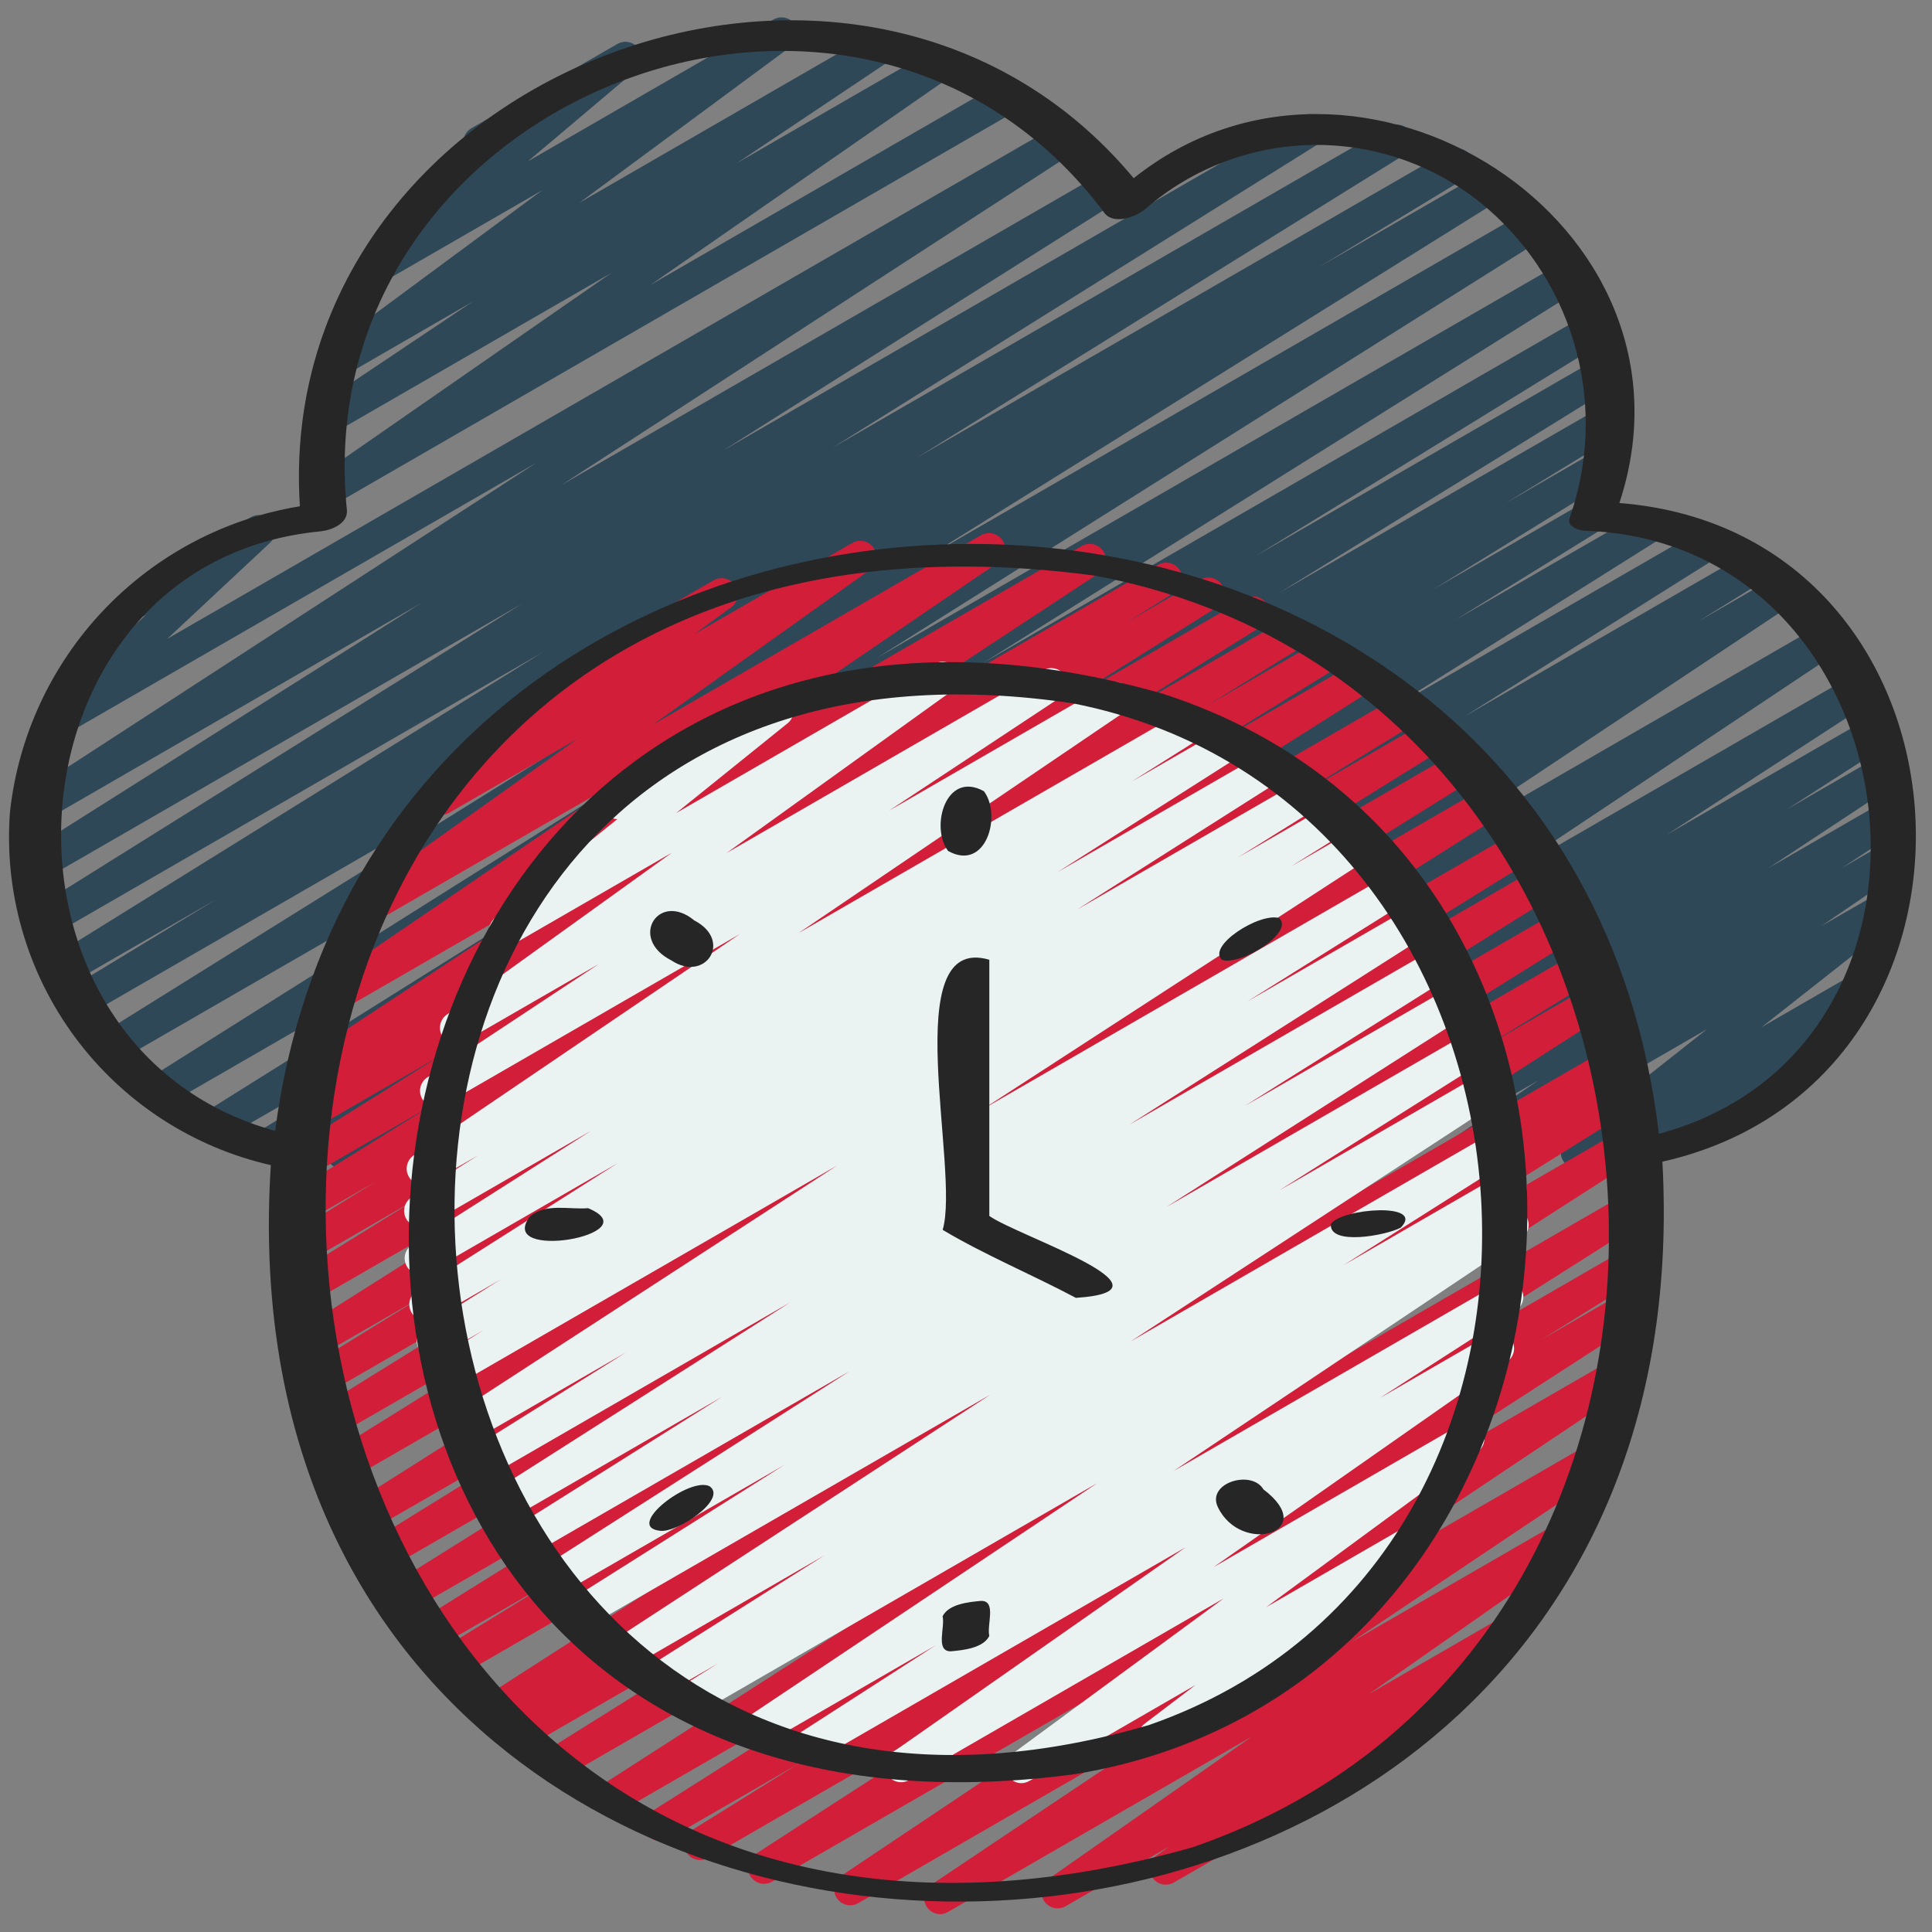
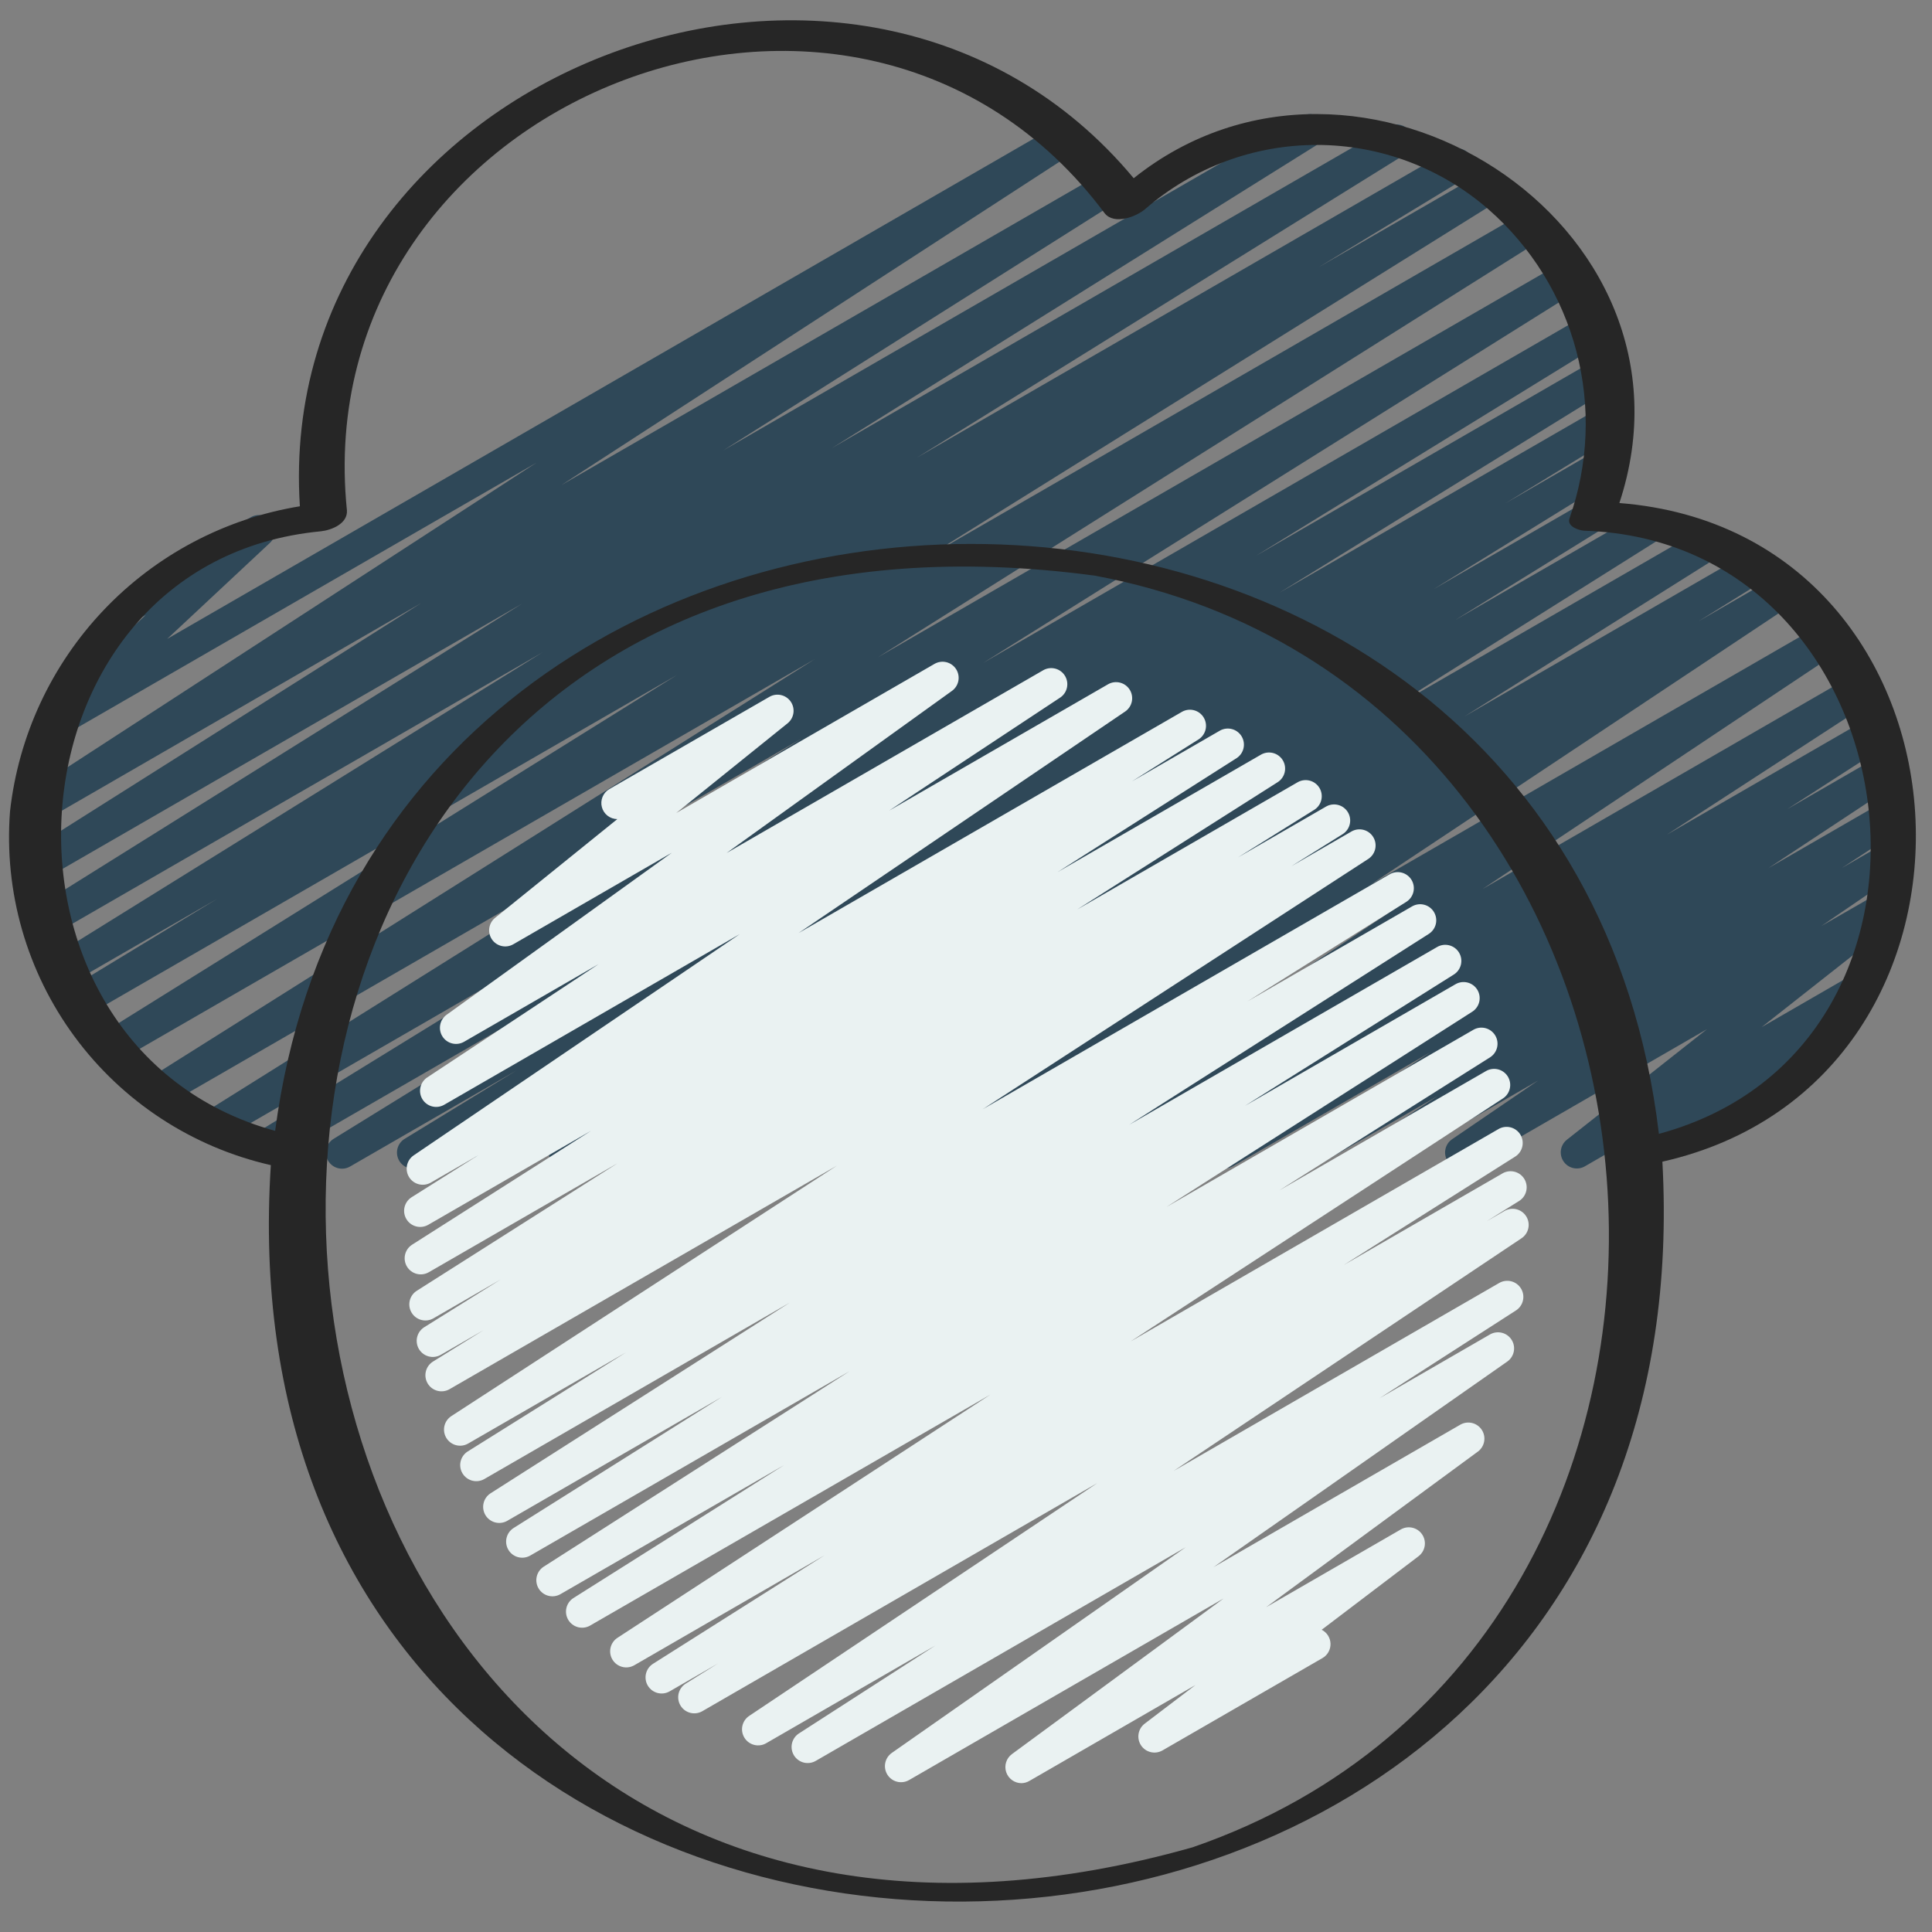
<svg xmlns="http://www.w3.org/2000/svg" width="300" height="300" viewBox="0 0 300 300" fill="none">
  <rect x="0" y="0" width="300" height="300" fill="#808080" stroke="none" />
-   <path d="M76.095 181.455C75.55 181.456 75.02 181.28 74.585 180.952C74.149 180.624 73.833 180.162 73.684 179.638C73.535 179.114 73.562 178.555 73.76 178.047C73.958 177.54 74.316 177.11 74.78 176.825L102.755 159.565L65.42 181.12C64.85 181.459 64.169 181.557 63.526 181.394C62.883 181.23 62.332 180.818 61.993 180.247C61.654 179.677 61.556 178.996 61.719 178.353C61.883 177.71 62.295 177.159 62.865 176.82L80.24 166.195L54.39 181.12C53.821 181.46 53.139 181.56 52.496 181.398C51.853 181.236 51.3 180.825 50.96 180.255C50.62 179.685 50.52 179.004 50.682 178.361C50.845 177.718 51.256 177.165 51.825 176.825L103.825 144.73L42.58 180.085C42.298 180.254 41.986 180.367 41.66 180.415C41.335 180.464 41.003 180.448 40.684 180.368C40.365 180.289 40.065 180.147 39.8 179.951C39.536 179.755 39.312 179.509 39.143 179.227C38.974 178.945 38.861 178.633 38.813 178.307C38.764 177.982 38.78 177.65 38.86 177.331C38.939 177.012 39.081 176.712 39.277 176.447C39.472 176.183 39.718 175.959 40 175.79L93.91 142.62L34.465 176.955C33.897 177.297 33.216 177.399 32.573 177.24C31.929 177.08 31.375 176.671 31.033 176.102C30.691 175.534 30.588 174.853 30.748 174.21C30.908 173.566 31.317 173.012 31.885 172.67L124.5 114.665L25.845 171.63C25.28 171.941 24.616 172.021 23.993 171.854C23.37 171.687 22.835 171.285 22.501 170.733C22.168 170.181 22.06 169.521 22.201 168.891C22.343 168.262 22.722 167.711 23.26 167.355L126.515 102.355L18.525 164.69C17.958 165.017 17.284 165.109 16.65 164.944C16.016 164.78 15.471 164.374 15.134 163.812C14.796 163.25 14.693 162.579 14.845 161.941C14.998 161.304 15.395 160.753 15.95 160.405L105.115 104.815L13.465 157.725C12.897 158.034 12.23 158.111 11.606 157.939C10.982 157.767 10.449 157.359 10.12 156.802C9.79 156.245 9.689 155.582 9.838 154.952C9.988 154.322 10.376 153.775 10.92 153.425L33.75 139.555L10.885 152.755C10.604 152.924 10.291 153.035 9.967 153.083C9.642 153.132 9.311 153.115 8.992 153.035C8.674 152.955 8.374 152.814 8.11 152.618C7.847 152.422 7.624 152.177 7.455 151.895C7.287 151.613 7.175 151.301 7.127 150.976C7.079 150.651 7.095 150.32 7.175 150.002C7.255 149.683 7.397 149.384 7.592 149.12C7.788 148.856 8.034 148.634 8.315 148.465L84.27 101.28L8.165 145.215C7.6 145.521 6.937 145.598 6.317 145.429C5.696 145.259 5.164 144.857 4.832 144.306C4.501 143.754 4.394 143.096 4.536 142.468C4.677 141.84 5.055 141.291 5.59 140.935L81.09 93.725L6.59 136.725C6.309 136.895 5.998 137.007 5.673 137.057C5.348 137.106 5.017 137.091 4.699 137.012C4.38 136.933 4.08 136.793 3.815 136.598C3.551 136.403 3.328 136.159 3.158 135.877C2.988 135.596 2.875 135.285 2.826 134.96C2.777 134.636 2.792 134.304 2.871 133.986C2.949 133.667 3.09 133.367 3.285 133.102C3.48 132.838 3.724 132.615 4.005 132.445L65.43 93.63L6.625 127.605C6.06 127.953 5.38 128.062 4.735 127.909C4.089 127.756 3.531 127.352 3.183 126.787C2.835 126.223 2.725 125.542 2.879 124.897C3.032 124.251 3.435 123.693 4 123.345L83.31 71.845L9.67 114.345C9.138 114.659 8.508 114.764 7.902 114.641C7.296 114.517 6.758 114.174 6.39 113.677C6.023 113.179 5.853 112.564 5.913 111.948C5.973 111.333 6.259 110.762 6.715 110.345L22.63 95.5L22.35 95.66C22.066 95.841 21.748 95.962 21.415 96.017C21.082 96.072 20.742 96.059 20.414 95.978C20.087 95.898 19.779 95.752 19.509 95.55C19.24 95.348 19.014 95.093 18.845 94.801C18.676 94.509 18.568 94.186 18.527 93.852C18.487 93.517 18.514 93.177 18.608 92.854C18.702 92.53 18.861 92.228 19.074 91.967C19.288 91.706 19.552 91.491 19.85 91.335L38.915 80.335C39.448 80.016 40.08 79.907 40.689 80.029C41.298 80.15 41.84 80.494 42.209 80.993C42.578 81.492 42.748 82.111 42.687 82.728C42.625 83.346 42.336 83.919 41.875 84.335L25.965 99.205L163.855 19.6C164.418 19.298 165.074 19.223 165.69 19.389C166.306 19.556 166.835 19.952 167.169 20.495C167.502 21.04 167.615 21.69 167.485 22.315C167.354 22.94 166.989 23.491 166.465 23.855L87.18 75.32L171.22 26.82C171.788 26.477 172.469 26.373 173.113 26.531C173.757 26.689 174.312 27.097 174.655 27.665C174.999 28.233 175.103 28.913 174.944 29.558C174.786 30.202 174.378 30.756 173.81 31.1L112.35 69.915L202.185 18.05C202.753 17.723 203.426 17.631 204.061 17.796C204.695 17.96 205.24 18.366 205.577 18.928C205.915 19.49 206.018 20.161 205.865 20.799C205.713 21.436 205.316 21.987 204.76 22.335L129.2 69.565L215.7 19.63C216.267 19.328 216.927 19.255 217.546 19.426C218.165 19.598 218.694 20 219.023 20.551C219.353 21.102 219.458 21.758 219.317 22.385C219.176 23.011 218.799 23.559 218.265 23.915L142.395 71.055L225 23.36C225.57 23.035 226.244 22.948 226.878 23.115C227.512 23.283 228.054 23.693 228.388 24.257C228.723 24.821 228.822 25.493 228.666 26.13C228.509 26.766 228.108 27.316 227.55 27.66L204.755 41.5L230.35 26.735C230.916 26.428 231.578 26.352 232.199 26.521C232.82 26.691 233.352 27.093 233.683 27.644C234.015 28.196 234.121 28.854 233.98 29.482C233.839 30.11 233.461 30.659 232.925 31.015L143.695 86.65L237 32.79C237.566 32.479 238.23 32.399 238.853 32.566C239.476 32.733 240.01 33.135 240.344 33.687C240.678 34.239 240.786 34.899 240.644 35.529C240.503 36.158 240.123 36.709 239.585 37.065L136.325 102.065L242.715 40.655C243.282 40.338 243.95 40.253 244.577 40.419C245.205 40.585 245.743 40.989 246.079 41.545C246.414 42.101 246.519 42.766 246.373 43.399C246.227 44.031 245.841 44.582 245.295 44.935L152.67 102.935L246.335 48.86C246.904 48.546 247.572 48.465 248.199 48.635C248.825 48.805 249.362 49.212 249.694 49.77C250.026 50.328 250.127 50.993 249.977 51.625C249.828 52.257 249.438 52.806 248.89 53.155L195 86.32L248 55.715C248.568 55.407 249.232 55.331 249.854 55.502C250.476 55.673 251.008 56.078 251.339 56.632C251.67 57.186 251.773 57.846 251.628 58.475C251.483 59.103 251.1 59.652 250.56 60.005L198.655 92.05L248.585 63.23C249.154 62.916 249.822 62.835 250.449 63.005C251.076 63.175 251.612 63.582 251.944 64.14C252.276 64.698 252.377 65.363 252.228 65.995C252.078 66.627 251.688 67.175 251.14 67.525L233.765 78.15L248 69.93C248.282 69.762 248.595 69.651 248.92 69.604C249.245 69.556 249.576 69.573 249.894 69.654C250.212 69.734 250.511 69.877 250.775 70.073C251.038 70.269 251.26 70.515 251.428 70.797C251.596 71.079 251.707 71.392 251.754 71.717C251.802 72.042 251.785 72.373 251.704 72.691C251.623 73.009 251.481 73.308 251.285 73.572C251.089 73.835 250.842 74.057 250.56 74.225L222.56 91.52L246.16 77.895C246.728 77.575 247.399 77.49 248.029 77.657C248.659 77.824 249.199 78.231 249.533 78.79C249.868 79.35 249.97 80.018 249.82 80.652C249.669 81.286 249.276 81.836 248.725 82.185L225.975 96.275L255.22 79.395C255.786 79.084 256.45 79.004 257.073 79.171C257.696 79.338 258.23 79.74 258.564 80.292C258.898 80.844 259.006 81.504 258.864 82.134C258.723 82.763 258.343 83.314 257.805 83.67L214.605 110.845L263.985 82.345C264.551 82.034 265.215 81.954 265.838 82.121C266.461 82.288 266.995 82.69 267.329 83.242C267.663 83.794 267.771 84.454 267.629 85.084C267.488 85.713 267.108 86.264 266.57 86.62L227.405 111.25L270.94 86.12C271.507 85.808 272.173 85.728 272.798 85.896C273.423 86.065 273.958 86.469 274.29 87.024C274.623 87.579 274.728 88.241 274.583 88.872C274.437 89.502 274.053 90.052 273.51 90.405L263.695 96.5L275.62 89.615C276.182 89.295 276.846 89.206 277.473 89.365C278.099 89.525 278.64 89.92 278.981 90.469C279.321 91.019 279.436 91.679 279.301 92.311C279.166 92.943 278.791 93.498 278.255 93.86L212.83 137.36L282.83 96.955C283.391 96.641 284.052 96.554 284.675 96.714C285.298 96.874 285.835 97.268 286.175 97.814C286.515 98.36 286.632 99.016 286.5 99.646C286.369 100.275 286 100.83 285.47 101.195L230.205 138.05L287.895 104.745C288.46 104.417 289.13 104.322 289.763 104.482C290.396 104.641 290.941 105.042 291.283 105.598C291.624 106.155 291.735 106.822 291.59 107.459C291.446 108.095 291.058 108.65 290.51 109.005L258.815 129.615L290.715 111.2C291.279 110.89 291.941 110.809 292.563 110.975C293.186 111.14 293.72 111.54 294.055 112.089C294.39 112.639 294.5 113.297 294.362 113.925C294.225 114.554 293.85 115.106 293.315 115.465L277.525 125.645L292.4 117.055C292.963 116.729 293.631 116.635 294.262 116.793C294.893 116.951 295.438 117.349 295.78 117.902C296.123 118.455 296.236 119.12 296.096 119.756C295.956 120.391 295.574 120.947 295.03 121.305L274.595 134.805L293.445 123.925C294.008 123.599 294.676 123.505 295.307 123.663C295.938 123.821 296.483 124.219 296.825 124.772C297.168 125.325 297.281 125.99 297.141 126.626C297.001 127.261 296.619 127.817 296.075 128.175L286 134.785L293.475 130.47C294.034 130.159 294.691 130.074 295.311 130.233C295.93 130.392 296.465 130.782 296.806 131.323C297.147 131.864 297.267 132.515 297.142 133.143C297.018 133.77 296.657 134.325 296.135 134.695L282.815 143.795L292.5 138.23C293.048 137.908 293.698 137.807 294.317 137.946C294.937 138.086 295.48 138.456 295.837 138.982C296.193 139.508 296.336 140.15 296.237 140.777C296.137 141.405 295.802 141.97 295.3 142.36L273.535 159.5L287.665 151.34C288.217 151.017 288.871 150.917 289.493 151.061C290.116 151.205 290.66 151.582 291.013 152.114C291.366 152.647 291.502 153.295 291.393 153.924C291.284 154.554 290.938 155.118 290.425 155.5L282.675 161.37C283.101 161.554 283.466 161.853 283.732 162.233C283.997 162.613 284.151 163.059 284.178 163.521C284.204 163.984 284.102 164.445 283.881 164.852C283.661 165.26 283.332 165.599 282.93 165.83L257.025 180.8C256.475 181.107 255.83 181.195 255.217 181.046C254.605 180.898 254.072 180.523 253.724 179.998C253.375 179.473 253.238 178.836 253.34 178.215C253.441 177.593 253.773 177.032 254.27 176.645L255.56 175.645L246.12 181.095C245.573 181.417 244.923 181.518 244.303 181.379C243.684 181.239 243.141 180.869 242.784 180.343C242.428 179.817 242.285 179.175 242.384 178.548C242.484 177.92 242.819 177.354 243.32 176.965L265.06 159.81L228.195 181.095C227.635 181.437 226.962 181.545 226.322 181.395C225.682 181.246 225.127 180.85 224.777 180.294C224.427 179.738 224.31 179.067 224.451 178.425C224.592 177.783 224.979 177.223 225.53 176.865L238.835 167.785L215.77 181.095C215.208 181.41 214.546 181.495 213.922 181.333C213.299 181.171 212.762 180.775 212.423 180.227C212.084 179.679 211.971 179.021 212.105 178.391C212.24 177.761 212.612 177.207 213.145 176.845L223.235 170.185L204.34 181.095C203.778 181.41 203.116 181.495 202.492 181.333C201.869 181.171 201.332 180.775 200.993 180.227C200.654 179.679 200.541 179.021 200.675 178.391C200.81 177.761 201.182 177.207 201.715 176.845L222.11 163.39L191.445 181.095C190.881 181.405 190.219 181.486 189.597 181.32C188.975 181.155 188.441 180.755 188.106 180.206C187.771 179.656 187.661 178.998 187.799 178.37C187.936 177.741 188.311 177.189 188.845 176.83L204.645 166.645L179.615 181.095C179.051 181.423 178.381 181.518 177.748 181.358C177.115 181.199 176.57 180.798 176.228 180.242C175.887 179.685 175.776 179.018 175.921 178.381C176.065 177.744 176.452 177.19 177 176.835L208.675 156.235L165.62 181.095C165.058 181.415 164.395 181.504 163.768 181.345C163.142 181.185 162.601 180.79 162.26 180.24C161.919 179.691 161.804 179.031 161.94 178.399C162.075 177.767 162.45 177.212 162.985 176.85L218.27 140L147.055 181.115C146.493 181.435 145.83 181.524 145.203 181.365C144.577 181.205 144.036 180.81 143.695 180.26C143.354 179.711 143.239 179.051 143.375 178.419C143.51 177.787 143.885 177.232 144.42 176.87L209.825 133.37L127.115 181.12C126.547 181.461 125.866 181.562 125.222 181.4C124.579 181.239 124.026 180.829 123.685 180.26C123.345 179.691 123.244 179.01 123.405 178.367C123.566 177.724 123.977 177.171 124.545 176.83L134.38 170.735L116.38 181.12C115.814 181.437 115.146 181.522 114.519 181.356C113.891 181.19 113.352 180.786 113.017 180.23C112.682 179.674 112.576 179.009 112.723 178.376C112.869 177.744 113.255 177.193 113.8 176.84L152.89 152.235L102.87 181.12C102.304 181.437 101.636 181.522 101.009 181.356C100.381 181.19 99.843 180.786 99.507 180.23C99.172 179.674 99.066 179.009 99.213 178.376C99.359 177.744 99.745 177.193 100.29 176.84L143.5 149.655L89 181.12C88.431 181.461 87.751 181.562 87.107 181.4C86.464 181.239 85.911 180.829 85.57 180.26C85.23 179.691 85.129 179.01 85.29 178.367C85.451 177.724 85.862 177.171 86.43 176.83L109.195 162.73L77.34 181.12C76.962 181.34 76.533 181.455 76.095 181.455Z" fill="#2F4858" />
-   <path d="M50.2 78.97C49.667 78.97 49.148 78.8 48.718 78.485C48.289 78.169 47.971 77.725 47.812 77.216C47.653 76.708 47.661 76.162 47.834 75.658C48.007 75.154 48.337 74.718 48.775 74.415L94.954 42.365L52.139 67.085C51.578 67.41 50.912 67.505 50.282 67.348C49.652 67.191 49.108 66.796 48.765 66.245C48.421 65.695 48.305 65.032 48.442 64.397C48.578 63.763 48.955 63.206 49.495 62.845L73.385 46.845L54.09 58C53.537 58.317 52.884 58.41 52.264 58.262C51.644 58.113 51.105 57.734 50.756 57.201C50.407 56.668 50.274 56.021 50.385 55.394C50.497 54.767 50.843 54.205 51.355 53.825L84.2 29.54L60.105 43.445C59.564 43.748 58.931 43.84 58.327 43.703C57.723 43.565 57.192 43.209 56.836 42.702C56.48 42.195 56.325 41.575 56.4 40.96C56.475 40.345 56.776 39.78 57.245 39.375L74.799 24.56C74.304 24.632 73.799 24.554 73.349 24.335C72.899 24.117 72.525 23.768 72.275 23.335C71.943 22.761 71.853 22.078 72.025 21.438C72.196 20.798 72.615 20.252 73.189 19.92L95.879 6.82C96.42 6.511 97.057 6.415 97.665 6.551C98.273 6.687 98.808 7.045 99.166 7.554C99.524 8.064 99.679 8.689 99.6 9.307C99.521 9.925 99.214 10.491 98.74 10.895L81.96 25.06L120.11 3.03C120.662 2.713 121.315 2.62 121.935 2.768C122.555 2.917 123.094 3.296 123.443 3.829C123.793 4.362 123.925 5.009 123.814 5.636C123.702 6.263 123.356 6.825 122.845 7.205L89.999 31.465L135.68 5.1C136.239 4.797 136.893 4.719 137.509 4.882C138.124 5.045 138.654 5.437 138.99 5.977C139.327 6.517 139.445 7.165 139.32 7.789C139.196 8.413 138.838 8.966 138.32 9.335L114.415 25.335L144.545 7.945C145.103 7.62 145.767 7.524 146.395 7.677C147.023 7.83 147.567 8.221 147.913 8.767C148.26 9.313 148.381 9.972 148.251 10.606C148.122 11.24 147.752 11.798 147.22 12.165L101 44.245L154.875 13.145C155.446 12.846 156.111 12.78 156.73 12.959C157.349 13.139 157.875 13.551 158.198 14.109C158.52 14.667 158.615 15.329 158.462 15.955C158.308 16.581 157.919 17.124 157.375 17.47L51.45 78.635C51.069 78.854 50.638 78.97 50.2 78.97Z" fill="#2F4858" />
-   <path d="M146 297.23C145.465 297.229 144.944 297.056 144.514 296.737C144.084 296.418 143.768 295.969 143.612 295.457C143.457 294.945 143.47 294.396 143.649 293.891C143.829 293.387 144.166 292.954 144.61 292.655L184.61 265.865L133.3 295.5C132.738 295.834 132.066 295.934 131.431 295.779C130.795 295.624 130.246 295.226 129.9 294.671C129.555 294.115 129.441 293.446 129.583 292.808C129.725 292.169 130.112 291.612 130.66 291.255L188.075 252.84L119.865 292.195C119.301 292.51 118.638 292.595 118.013 292.431C117.388 292.268 116.851 291.869 116.514 291.319C116.177 290.768 116.065 290.108 116.203 289.478C116.342 288.847 116.718 288.294 117.255 287.935L169.72 254L109.905 288.53C109.339 288.832 108.678 288.905 108.059 288.734C107.441 288.563 106.912 288.16 106.582 287.609C106.252 287.058 106.147 286.402 106.288 285.775C106.429 285.149 106.806 284.601 107.34 284.245L124.1 273.82L103.695 285.595C103.131 285.893 102.475 285.964 101.86 285.794C101.245 285.624 100.719 285.225 100.388 284.679C100.058 284.134 99.949 283.482 100.083 282.859C100.217 282.235 100.585 281.687 101.11 281.325L151 249.72L96.165 281.36C95.601 281.67 94.939 281.751 94.317 281.585C93.695 281.42 93.161 281.02 92.826 280.471C92.49 279.921 92.38 279.263 92.518 278.635C92.656 278.006 93.031 277.454 93.565 277.095L163.635 232.095L88 275.755C87.434 276.072 86.766 276.157 86.138 275.991C85.51 275.825 84.972 275.421 84.637 274.865C84.302 274.309 84.196 273.644 84.342 273.011C84.488 272.379 84.875 271.828 85.42 271.475L132.47 242.025L82.22 271.05C81.652 271.353 80.99 271.426 80.37 271.253C79.75 271.08 79.221 270.675 78.892 270.121C78.563 269.568 78.461 268.909 78.606 268.282C78.751 267.655 79.132 267.108 79.67 266.755L81.205 265.81L78.34 267.465C77.775 267.786 77.108 267.875 76.479 267.713C75.85 267.551 75.308 267.15 74.97 266.595C74.631 266.041 74.522 265.376 74.664 264.743C74.807 264.109 75.191 263.556 75.735 263.2L159.585 209.285L71.5 260.15C70.933 260.458 70.269 260.534 69.646 260.363C69.024 260.192 68.492 259.787 68.162 259.233C67.831 258.679 67.727 258.019 67.872 257.39C68.017 256.761 68.4 256.213 68.94 255.86L85.94 245.42L67.94 255.795C67.372 256.122 66.699 256.214 66.065 256.049C65.43 255.885 64.886 255.479 64.548 254.917C64.211 254.355 64.107 253.684 64.26 253.047C64.413 252.409 64.81 251.858 65.365 251.51L116.125 219.89L63.865 250.07C63.297 250.397 62.624 250.489 61.99 250.324C61.355 250.16 60.811 249.754 60.473 249.192C60.136 248.63 60.032 247.959 60.185 247.321C60.338 246.684 60.735 246.133 61.29 245.785L119.29 209.5L59.96 243.755C59.394 244.057 58.733 244.13 58.114 243.959C57.496 243.787 56.967 243.385 56.637 242.834C56.307 242.283 56.202 241.627 56.343 241C56.484 240.374 56.861 239.826 57.395 239.47L98.425 214.05L56.925 238.005C56.357 238.348 55.677 238.452 55.032 238.294C54.388 238.135 53.833 237.728 53.49 237.16C53.147 236.592 53.043 235.912 53.201 235.267C53.359 234.623 53.767 234.068 54.335 233.725L126.335 188.16L53.535 230.19C52.967 230.517 52.294 230.609 51.66 230.444C51.025 230.28 50.481 229.874 50.143 229.312C49.806 228.75 49.702 228.079 49.855 227.441C50.008 226.804 50.405 226.253 50.96 225.905L99.815 195.5L51.21 223.56C50.644 223.862 49.983 223.935 49.364 223.764C48.746 223.592 48.217 223.19 47.887 222.639C47.557 222.088 47.452 221.432 47.593 220.805C47.734 220.179 48.111 219.631 48.645 219.275L87.215 195.34L49.415 217.165C48.845 217.504 48.164 217.604 47.522 217.441C46.879 217.278 46.327 216.867 45.987 216.297C45.648 215.728 45.549 215.047 45.711 214.404C45.874 213.761 46.285 213.209 46.855 212.87L65.525 201.37L48.18 211.37C47.614 211.693 46.944 211.783 46.313 211.62C45.681 211.456 45.139 211.052 44.801 210.495C44.464 209.937 44.357 209.27 44.504 208.635C44.651 207.999 45.041 207.447 45.59 207.095L105.14 169.445L47 203C46.433 203.308 45.769 203.384 45.146 203.213C44.524 203.042 43.992 202.637 43.661 202.083C43.331 201.529 43.227 200.869 43.372 200.24C43.517 199.611 43.9 199.063 44.44 198.71L64.845 186.085L46.545 196.65C45.979 196.952 45.318 197.025 44.699 196.854C44.081 196.682 43.552 196.28 43.222 195.729C42.892 195.178 42.787 194.522 42.928 193.895C43.069 193.269 43.446 192.721 43.98 192.365L58.435 183.425L46.45 190.345C45.882 190.672 45.209 190.764 44.575 190.599C43.94 190.435 43.396 190.029 43.058 189.467C42.721 188.905 42.617 188.234 42.77 187.596C42.923 186.959 43.32 186.408 43.875 186.06L66.705 171.84L46.81 183.34C46.244 183.646 45.582 183.723 44.961 183.554C44.34 183.384 43.809 182.982 43.477 182.431C43.145 181.879 43.039 181.221 43.18 180.593C43.321 179.965 43.699 179.416 44.235 179.06L68.45 163.885L47.7 175.885C47.131 176.226 46.45 176.328 45.806 176.167C45.162 176.006 44.609 175.596 44.267 175.028C43.926 174.459 43.825 173.777 43.985 173.134C44.146 172.49 44.556 171.936 45.125 171.595L52.625 166.945L49 169C48.436 169.338 47.762 169.44 47.123 169.284C46.485 169.128 45.933 168.727 45.588 168.168C45.243 167.608 45.132 166.936 45.279 166.295C45.426 165.654 45.82 165.097 46.375 164.745L96.13 132L52.355 157.27C51.795 157.595 51.13 157.69 50.502 157.535C49.873 157.38 49.329 156.987 48.984 156.439C48.639 155.89 48.52 155.23 48.653 154.596C48.786 153.962 49.159 153.404 49.695 153.04L96.97 120.81L58.705 142.9C58.149 143.217 57.492 143.309 56.871 143.156C56.249 143.004 55.709 142.619 55.363 142.08C55.017 141.542 54.891 140.891 55.01 140.262C55.13 139.633 55.486 139.074 56.005 138.7L89.7 114.7L69.77 126.2C69.216 126.523 68.558 126.621 67.934 126.473C67.309 126.325 66.765 125.943 66.415 125.405C66.065 124.867 65.935 124.215 66.052 123.584C66.169 122.953 66.525 122.391 67.045 122.015L82.94 110.425C82.597 110.213 82.313 109.917 82.115 109.565C81.785 108.992 81.695 108.311 81.865 107.672C82.036 107.033 82.453 106.487 83.025 106.155L110.8 90.12C111.354 89.797 112.012 89.699 112.636 89.847C113.261 89.995 113.805 90.377 114.155 90.915C114.505 91.453 114.635 92.105 114.518 92.736C114.4 93.367 114.045 93.929 113.525 94.305L107.85 98.445L132.35 84.31C132.906 83.993 133.563 83.901 134.184 84.053C134.806 84.206 135.346 84.591 135.692 85.13C136.038 85.668 136.164 86.319 136.045 86.948C135.925 87.577 135.569 88.136 135.05 88.51L101.35 112.545L152.35 83.1C152.91 82.785 153.569 82.698 154.192 82.856C154.814 83.014 155.352 83.406 155.693 83.95C156.034 84.494 156.153 85.148 156.025 85.778C155.897 86.407 155.532 86.963 155.005 87.33L107.715 119.57L167.985 84.78C168.548 84.46 169.214 84.371 169.841 84.532C170.469 84.693 171.01 85.091 171.349 85.642C171.689 86.194 171.801 86.856 171.662 87.489C171.524 88.122 171.144 88.676 170.605 89.035L120.88 121.745L179.835 87.705C180.403 87.378 181.076 87.286 181.71 87.451C182.345 87.615 182.889 88.021 183.227 88.583C183.564 89.145 183.668 89.816 183.515 90.454C183.362 91.091 182.965 91.642 182.41 91.99L174.985 96.61L186.41 90C186.976 89.683 187.644 89.598 188.272 89.764C188.899 89.93 189.438 90.334 189.773 90.89C190.108 91.446 190.214 92.111 190.068 92.744C189.922 93.376 189.535 93.927 188.99 94.28L164.69 109.5L193.345 92.96C193.913 92.633 194.586 92.541 195.22 92.706C195.855 92.87 196.399 93.276 196.737 93.838C197.074 94.4 197.178 95.071 197.025 95.709C196.872 96.346 196.475 96.897 195.92 97.245L173.125 111.445L199.625 96.15C200.191 95.848 200.852 95.775 201.471 95.946C202.089 96.118 202.618 96.52 202.948 97.071C203.278 97.622 203.383 98.278 203.242 98.905C203.101 99.531 202.724 100.079 202.19 100.435L187.645 109.435L205.055 99.385C205.621 99.09 206.278 99.023 206.891 99.197C207.505 99.371 208.029 99.773 208.356 100.32C208.683 100.868 208.788 101.519 208.651 102.142C208.513 102.765 208.142 103.311 207.615 103.67L187.23 116.285L210.3 102.97C210.865 102.659 211.529 102.579 212.152 102.746C212.776 102.913 213.31 103.315 213.644 103.867C213.978 104.419 214.085 105.079 213.944 105.709C213.802 106.338 213.423 106.889 212.885 107.245L153.385 144.885L216.915 108.205C217.482 107.897 218.146 107.821 218.769 107.992C219.391 108.163 219.923 108.568 220.254 109.122C220.584 109.676 220.688 110.336 220.543 110.965C220.398 111.594 220.015 112.142 219.475 112.495L200.775 123.995L221.275 112.155C221.842 111.843 222.508 111.763 223.132 111.931C223.757 112.1 224.292 112.504 224.625 113.059C224.958 113.614 225.063 114.276 224.917 114.907C224.772 115.537 224.387 116.087 223.845 116.44L185.345 140.335L225.955 116.895C226.522 116.583 227.188 116.503 227.812 116.671C228.437 116.84 228.972 117.244 229.305 117.799C229.638 118.354 229.743 119.016 229.597 119.647C229.452 120.277 229.067 120.827 228.525 121.18L179.72 151.595L230.575 122.23C231.143 121.887 231.823 121.783 232.468 121.941C233.112 122.1 233.667 122.507 234.01 123.075C234.353 123.643 234.457 124.323 234.299 124.968C234.14 125.612 233.733 126.167 233.165 126.51L161.09 172.095L235.565 129.095C236.134 128.754 236.815 128.653 237.458 128.815C238.101 128.976 238.654 129.386 238.995 129.955C239.336 130.524 239.437 131.205 239.275 131.848C239.114 132.491 238.704 133.044 238.135 133.385L197.04 158.84L239.04 134.59C239.606 134.283 240.268 134.207 240.889 134.376C241.51 134.546 242.041 134.948 242.373 135.499C242.705 136.051 242.811 136.709 242.67 137.337C242.529 137.964 242.151 138.514 241.615 138.87L183.615 175.135L242.61 141.1C243.178 140.773 243.851 140.681 244.485 140.846C245.12 141.01 245.664 141.416 246.002 141.978C246.339 142.54 246.443 143.211 246.29 143.849C246.137 144.486 245.74 145.037 245.185 145.385L194.455 177L245.54 147.5C246.107 147.192 246.771 147.116 247.394 147.287C248.016 147.458 248.548 147.863 248.879 148.417C249.209 148.971 249.313 149.631 249.168 150.26C249.023 150.889 248.64 151.437 248.1 151.79L230.925 162.335L247.57 152.725C248.134 152.415 248.796 152.334 249.418 152.5C250.04 152.665 250.574 153.065 250.909 153.614C251.244 154.164 251.355 154.822 251.217 155.45C251.079 156.079 250.704 156.631 250.17 156.99L166.33 210.895L250.445 162.335C251.013 162.021 251.682 161.94 252.308 162.11C252.935 162.28 253.471 162.687 253.803 163.245C254.135 163.803 254.237 164.468 254.087 165.1C253.937 165.732 253.547 166.281 253 166.63L251.585 167.495C252.151 167.178 252.819 167.093 253.447 167.259C254.074 167.425 254.613 167.829 254.948 168.385C255.283 168.941 255.389 169.606 255.243 170.239C255.097 170.871 254.71 171.422 254.165 171.775L207.06 201.275L252.79 174.88C253.354 174.57 254.016 174.489 254.638 174.655C255.26 174.82 255.794 175.22 256.129 175.769C256.464 176.319 256.575 176.977 256.437 177.605C256.299 178.234 255.924 178.786 255.39 179.145L185.325 224.145L253.5 184.75C254.066 184.426 254.736 184.337 255.367 184.5C255.998 184.664 256.541 185.067 256.879 185.625C257.216 186.183 257.323 186.85 257.176 187.485C257.028 188.121 256.639 188.673 256.09 189.025L206.18 220.655L253.43 193.375C253.997 193.063 254.663 192.983 255.287 193.151C255.912 193.32 256.447 193.724 256.78 194.279C257.113 194.834 257.218 195.496 257.072 196.127C256.927 196.757 256.542 197.307 256 197.66L239.33 208.025L252.86 200.22C253.424 199.905 254.087 199.82 254.712 199.984C255.337 200.147 255.874 200.546 256.211 201.096C256.548 201.647 256.66 202.307 256.522 202.937C256.383 203.568 256.007 204.121 255.47 204.48L203 238.44L251.105 210.675C251.666 210.36 252.327 210.274 252.95 210.434C253.572 210.594 254.11 210.988 254.45 211.534C254.79 212.08 254.906 212.736 254.775 213.366C254.644 213.996 254.275 214.55 253.745 214.915L196.345 253.32L247.19 223.95C247.751 223.625 248.418 223.53 249.047 223.687C249.677 223.844 250.221 224.239 250.565 224.79C250.908 225.34 251.024 226.003 250.888 226.638C250.752 227.272 250.374 227.829 249.835 228.19L209.835 254.985L241.5 236.7C242.057 236.384 242.715 236.294 243.336 236.448C243.958 236.603 244.497 236.99 244.841 237.53C245.186 238.07 245.31 238.722 245.188 239.351C245.066 239.98 244.707 240.538 244.185 240.91L212.54 263.065L231.58 252.065C232.139 251.725 232.81 251.617 233.447 251.766C234.085 251.915 234.639 252.308 234.99 252.86C235.341 253.413 235.461 254.082 235.325 254.722C235.188 255.362 234.806 255.923 234.26 256.285L222.1 264.72C222.525 264.904 222.891 265.203 223.156 265.583C223.421 265.963 223.576 266.409 223.602 266.871C223.629 267.334 223.526 267.795 223.306 268.203C223.086 268.61 222.756 268.949 222.355 269.18L182.28 292.315C181.721 292.64 181.058 292.736 180.43 292.583C179.802 292.43 179.257 292.039 178.911 291.493C178.565 290.947 178.444 290.288 178.573 289.654C178.703 289.02 179.072 288.462 179.605 288.095L181.695 286.65L165.46 296C164.903 296.316 164.245 296.406 163.624 296.252C163.002 296.097 162.463 295.71 162.119 295.17C161.774 294.63 161.65 293.978 161.772 293.349C161.894 292.72 162.253 292.162 162.775 291.79L194.425 269.63L147.225 296.875C146.855 297.099 146.432 297.221 146 297.23Z" fill="#D21E39" />
+   <path d="M76.095 181.455C75.55 181.456 75.02 181.28 74.585 180.952C74.149 180.624 73.833 180.162 73.684 179.638C73.535 179.114 73.562 178.555 73.76 178.047C73.958 177.54 74.316 177.11 74.78 176.825L102.755 159.565L65.42 181.12C64.85 181.459 64.169 181.557 63.526 181.394C62.883 181.23 62.332 180.818 61.993 180.247C61.654 179.677 61.556 178.996 61.719 178.353C61.883 177.71 62.295 177.159 62.865 176.82L80.24 166.195L54.39 181.12C53.821 181.46 53.139 181.56 52.496 181.398C51.853 181.236 51.3 180.825 50.96 180.255C50.62 179.685 50.52 179.004 50.682 178.361C50.845 177.718 51.256 177.165 51.825 176.825L103.825 144.73L42.58 180.085C42.298 180.254 41.986 180.367 41.66 180.415C41.335 180.464 41.003 180.448 40.684 180.368C40.365 180.289 40.065 180.147 39.8 179.951C39.536 179.755 39.312 179.509 39.143 179.227C38.974 178.945 38.861 178.633 38.813 178.307C38.764 177.982 38.78 177.65 38.86 177.331C38.939 177.012 39.081 176.712 39.277 176.447C39.472 176.183 39.718 175.959 40 175.79L93.91 142.62L34.465 176.955C33.897 177.297 33.216 177.399 32.573 177.24C31.929 177.08 31.375 176.671 31.033 176.102C30.691 175.534 30.588 174.853 30.748 174.21C30.908 173.566 31.317 173.012 31.885 172.67L124.5 114.665L25.845 171.63C25.28 171.941 24.616 172.021 23.993 171.854C23.37 171.687 22.835 171.285 22.501 170.733C22.168 170.181 22.06 169.521 22.201 168.891C22.343 168.262 22.722 167.711 23.26 167.355L126.515 102.355L18.525 164.69C17.958 165.017 17.284 165.109 16.65 164.944C16.016 164.78 15.471 164.374 15.134 163.812C14.796 163.25 14.693 162.579 14.845 161.941C14.998 161.304 15.395 160.753 15.95 160.405L105.115 104.815L13.465 157.725C12.897 158.034 12.23 158.111 11.606 157.939C10.982 157.767 10.449 157.359 10.12 156.802C9.79 156.245 9.689 155.582 9.838 154.952C9.988 154.322 10.376 153.775 10.92 153.425L33.75 139.555L10.885 152.755C10.604 152.924 10.291 153.035 9.967 153.083C9.642 153.132 9.311 153.115 8.992 153.035C8.674 152.955 8.374 152.814 8.11 152.618C7.847 152.422 7.624 152.177 7.455 151.895C7.287 151.613 7.175 151.301 7.127 150.976C7.079 150.651 7.095 150.32 7.175 150.002C7.255 149.683 7.397 149.384 7.592 149.12C7.788 148.856 8.034 148.634 8.315 148.465L84.27 101.28L8.165 145.215C7.6 145.521 6.937 145.598 6.317 145.429C5.696 145.259 5.164 144.857 4.832 144.306C4.501 143.754 4.394 143.096 4.536 142.468C4.677 141.84 5.055 141.291 5.59 140.935L81.09 93.725L6.59 136.725C6.309 136.895 5.998 137.007 5.673 137.057C5.348 137.106 5.017 137.091 4.699 137.012C4.38 136.933 4.08 136.793 3.815 136.598C3.551 136.403 3.328 136.159 3.158 135.877C2.988 135.596 2.875 135.285 2.826 134.96C2.777 134.636 2.792 134.304 2.871 133.986C2.949 133.667 3.09 133.367 3.285 133.102C3.48 132.838 3.724 132.615 4.005 132.445L65.43 93.63L6.625 127.605C6.06 127.953 5.38 128.062 4.735 127.909C4.089 127.756 3.531 127.352 3.183 126.787C2.835 126.223 2.725 125.542 2.879 124.897C3.032 124.251 3.435 123.693 4 123.345L83.31 71.845L9.67 114.345C9.138 114.659 8.508 114.764 7.902 114.641C7.296 114.517 6.758 114.174 6.39 113.677C6.023 113.179 5.853 112.564 5.913 111.948C5.973 111.333 6.259 110.762 6.715 110.345L22.63 95.5L22.35 95.66C22.066 95.841 21.748 95.962 21.415 96.017C21.082 96.072 20.742 96.059 20.414 95.978C20.087 95.898 19.779 95.752 19.509 95.55C19.24 95.348 19.014 95.093 18.845 94.801C18.676 94.509 18.568 94.186 18.527 93.852C18.487 93.517 18.514 93.177 18.608 92.854C18.702 92.53 18.861 92.228 19.074 91.967C19.288 91.706 19.552 91.491 19.85 91.335L38.915 80.335C39.448 80.016 40.08 79.907 40.689 80.029C41.298 80.15 41.84 80.494 42.209 80.993C42.578 81.492 42.748 82.111 42.687 82.728C42.625 83.346 42.336 83.919 41.875 84.335L25.965 99.205L163.855 19.6C164.418 19.298 165.074 19.223 165.69 19.389C166.306 19.556 166.835 19.952 167.169 20.495C167.502 21.04 167.615 21.69 167.485 22.315C167.354 22.94 166.989 23.491 166.465 23.855L87.18 75.32L171.22 26.82C171.788 26.477 172.469 26.373 173.113 26.531C173.757 26.689 174.312 27.097 174.655 27.665C174.999 28.233 175.103 28.913 174.944 29.558C174.786 30.202 174.378 30.756 173.81 31.1L112.35 69.915L202.185 18.05C202.753 17.723 203.426 17.631 204.061 17.796C204.695 17.96 205.24 18.366 205.577 18.928C205.915 19.49 206.018 20.161 205.865 20.799C205.713 21.436 205.316 21.987 204.76 22.335L129.2 69.565L215.7 19.63C216.267 19.328 216.927 19.255 217.546 19.426C218.165 19.598 218.694 20 219.023 20.551C219.353 21.102 219.458 21.758 219.317 22.385C219.176 23.011 218.799 23.559 218.265 23.915L142.395 71.055L225 23.36C225.57 23.035 226.244 22.948 226.878 23.115C227.512 23.283 228.054 23.693 228.388 24.257C228.723 24.821 228.822 25.493 228.666 26.13C228.509 26.766 228.108 27.316 227.55 27.66L204.755 41.5L230.35 26.735C230.916 26.428 231.578 26.352 232.199 26.521C232.82 26.691 233.352 27.093 233.683 27.644C234.015 28.196 234.121 28.854 233.98 29.482C233.839 30.11 233.461 30.659 232.925 31.015L143.695 86.65L237 32.79C237.566 32.479 238.23 32.399 238.853 32.566C239.476 32.733 240.01 33.135 240.344 33.687C240.678 34.239 240.786 34.899 240.644 35.529C240.503 36.158 240.123 36.709 239.585 37.065L136.325 102.065L242.715 40.655C243.282 40.338 243.95 40.253 244.577 40.419C245.205 40.585 245.743 40.989 246.079 41.545C246.414 42.101 246.519 42.766 246.373 43.399C246.227 44.031 245.841 44.582 245.295 44.935L152.67 102.935L246.335 48.86C246.904 48.546 247.572 48.465 248.199 48.635C248.825 48.805 249.362 49.212 249.694 49.77C250.026 50.328 250.127 50.993 249.977 51.625C249.828 52.257 249.438 52.806 248.89 53.155L195 86.32L248 55.715C248.568 55.407 249.232 55.331 249.854 55.502C250.476 55.673 251.008 56.078 251.339 56.632C251.67 57.186 251.773 57.846 251.628 58.475C251.483 59.103 251.1 59.652 250.56 60.005L198.655 92.05L248.585 63.23C249.154 62.916 249.822 62.835 250.449 63.005C251.076 63.175 251.612 63.582 251.944 64.14C252.276 64.698 252.377 65.363 252.228 65.995C252.078 66.627 251.688 67.175 251.14 67.525L233.765 78.15L248 69.93C248.282 69.762 248.595 69.651 248.92 69.604C249.245 69.556 249.576 69.573 249.894 69.654C250.212 69.734 250.511 69.877 250.775 70.073C251.038 70.269 251.26 70.515 251.428 70.797C251.596 71.079 251.707 71.392 251.754 71.717C251.802 72.042 251.785 72.373 251.704 72.691C251.623 73.009 251.481 73.308 251.285 73.572C251.089 73.835 250.842 74.057 250.56 74.225L222.56 91.52L246.16 77.895C246.728 77.575 247.399 77.49 248.029 77.657C248.659 77.824 249.199 78.231 249.533 78.79C249.868 79.35 249.97 80.018 249.82 80.652C249.669 81.286 249.276 81.836 248.725 82.185L225.975 96.275L255.22 79.395C255.786 79.084 256.45 79.004 257.073 79.171C257.696 79.338 258.23 79.74 258.564 80.292C258.898 80.844 259.006 81.504 258.864 82.134C258.723 82.763 258.343 83.314 257.805 83.67L214.605 110.845L263.985 82.345C264.551 82.034 265.215 81.954 265.838 82.121C266.461 82.288 266.995 82.69 267.329 83.242C267.663 83.794 267.771 84.454 267.629 85.084C267.488 85.713 267.108 86.264 266.57 86.62L227.405 111.25L270.94 86.12C271.507 85.808 272.173 85.728 272.798 85.896C273.423 86.065 273.958 86.469 274.29 87.024C274.623 87.579 274.728 88.241 274.583 88.872C274.437 89.502 274.053 90.052 273.51 90.405L263.695 96.5L275.62 89.615C276.182 89.295 276.846 89.206 277.473 89.365C278.099 89.525 278.64 89.92 278.981 90.469C279.321 91.019 279.436 91.679 279.301 92.311C279.166 92.943 278.791 93.498 278.255 93.86L212.83 137.36L282.83 96.955C283.391 96.641 284.052 96.554 284.675 96.714C285.298 96.874 285.835 97.268 286.175 97.814C286.515 98.36 286.632 99.016 286.5 99.646C286.369 100.275 286 100.83 285.47 101.195L230.205 138.05L287.895 104.745C288.46 104.417 289.13 104.322 289.763 104.482C290.396 104.641 290.941 105.042 291.283 105.598C291.624 106.155 291.735 106.822 291.59 107.459C291.446 108.095 291.058 108.65 290.51 109.005L258.815 129.615L290.715 111.2C291.279 110.89 291.941 110.809 292.563 110.975C293.186 111.14 293.72 111.54 294.055 112.089C294.39 112.639 294.5 113.297 294.362 113.925C294.225 114.554 293.85 115.106 293.315 115.465L277.525 125.645L292.4 117.055C292.963 116.729 293.631 116.635 294.262 116.793C296.123 118.455 296.236 119.12 296.096 119.756C295.956 120.391 295.574 120.947 295.03 121.305L274.595 134.805L293.445 123.925C294.008 123.599 294.676 123.505 295.307 123.663C295.938 123.821 296.483 124.219 296.825 124.772C297.168 125.325 297.281 125.99 297.141 126.626C297.001 127.261 296.619 127.817 296.075 128.175L286 134.785L293.475 130.47C294.034 130.159 294.691 130.074 295.311 130.233C295.93 130.392 296.465 130.782 296.806 131.323C297.147 131.864 297.267 132.515 297.142 133.143C297.018 133.77 296.657 134.325 296.135 134.695L282.815 143.795L292.5 138.23C293.048 137.908 293.698 137.807 294.317 137.946C294.937 138.086 295.48 138.456 295.837 138.982C296.193 139.508 296.336 140.15 296.237 140.777C296.137 141.405 295.802 141.97 295.3 142.36L273.535 159.5L287.665 151.34C288.217 151.017 288.871 150.917 289.493 151.061C290.116 151.205 290.66 151.582 291.013 152.114C291.366 152.647 291.502 153.295 291.393 153.924C291.284 154.554 290.938 155.118 290.425 155.5L282.675 161.37C283.101 161.554 283.466 161.853 283.732 162.233C283.997 162.613 284.151 163.059 284.178 163.521C284.204 163.984 284.102 164.445 283.881 164.852C283.661 165.26 283.332 165.599 282.93 165.83L257.025 180.8C256.475 181.107 255.83 181.195 255.217 181.046C254.605 180.898 254.072 180.523 253.724 179.998C253.375 179.473 253.238 178.836 253.34 178.215C253.441 177.593 253.773 177.032 254.27 176.645L255.56 175.645L246.12 181.095C245.573 181.417 244.923 181.518 244.303 181.379C243.684 181.239 243.141 180.869 242.784 180.343C242.428 179.817 242.285 179.175 242.384 178.548C242.484 177.92 242.819 177.354 243.32 176.965L265.06 159.81L228.195 181.095C227.635 181.437 226.962 181.545 226.322 181.395C225.682 181.246 225.127 180.85 224.777 180.294C224.427 179.738 224.31 179.067 224.451 178.425C224.592 177.783 224.979 177.223 225.53 176.865L238.835 167.785L215.77 181.095C215.208 181.41 214.546 181.495 213.922 181.333C213.299 181.171 212.762 180.775 212.423 180.227C212.084 179.679 211.971 179.021 212.105 178.391C212.24 177.761 212.612 177.207 213.145 176.845L223.235 170.185L204.34 181.095C203.778 181.41 203.116 181.495 202.492 181.333C201.869 181.171 201.332 180.775 200.993 180.227C200.654 179.679 200.541 179.021 200.675 178.391C200.81 177.761 201.182 177.207 201.715 176.845L222.11 163.39L191.445 181.095C190.881 181.405 190.219 181.486 189.597 181.32C188.975 181.155 188.441 180.755 188.106 180.206C187.771 179.656 187.661 178.998 187.799 178.37C187.936 177.741 188.311 177.189 188.845 176.83L204.645 166.645L179.615 181.095C179.051 181.423 178.381 181.518 177.748 181.358C177.115 181.199 176.57 180.798 176.228 180.242C175.887 179.685 175.776 179.018 175.921 178.381C176.065 177.744 176.452 177.19 177 176.835L208.675 156.235L165.62 181.095C165.058 181.415 164.395 181.504 163.768 181.345C163.142 181.185 162.601 180.79 162.26 180.24C161.919 179.691 161.804 179.031 161.94 178.399C162.075 177.767 162.45 177.212 162.985 176.85L218.27 140L147.055 181.115C146.493 181.435 145.83 181.524 145.203 181.365C144.577 181.205 144.036 180.81 143.695 180.26C143.354 179.711 143.239 179.051 143.375 178.419C143.51 177.787 143.885 177.232 144.42 176.87L209.825 133.37L127.115 181.12C126.547 181.461 125.866 181.562 125.222 181.4C124.579 181.239 124.026 180.829 123.685 180.26C123.345 179.691 123.244 179.01 123.405 178.367C123.566 177.724 123.977 177.171 124.545 176.83L134.38 170.735L116.38 181.12C115.814 181.437 115.146 181.522 114.519 181.356C113.891 181.19 113.352 180.786 113.017 180.23C112.682 179.674 112.576 179.009 112.723 178.376C112.869 177.744 113.255 177.193 113.8 176.84L152.89 152.235L102.87 181.12C102.304 181.437 101.636 181.522 101.009 181.356C100.381 181.19 99.843 180.786 99.507 180.23C99.172 179.674 99.066 179.009 99.213 178.376C99.359 177.744 99.745 177.193 100.29 176.84L143.5 149.655L89 181.12C88.431 181.461 87.751 181.562 87.107 181.4C86.464 181.239 85.911 180.829 85.57 180.26C85.23 179.691 85.129 179.01 85.29 178.367C85.451 177.724 85.862 177.171 86.43 176.83L109.195 162.73L77.34 181.12C76.962 181.34 76.533 181.455 76.095 181.455Z" fill="#2F4858" />
  <path d="M158.615 276.89C158.09 276.89 157.579 276.725 157.153 276.418C156.727 276.111 156.409 275.678 156.243 275.181C156.077 274.683 156.072 274.145 156.228 273.645C156.385 273.144 156.695 272.705 157.115 272.39L190 248.21L141.145 276.415C140.587 276.731 139.93 276.821 139.308 276.667C138.686 276.512 138.148 276.125 137.803 275.585C137.459 275.045 137.335 274.393 137.457 273.764C137.579 273.135 137.938 272.577 138.46 272.205L184.12 240.255L126.72 273.4C126.153 273.745 125.473 273.852 124.829 273.696C124.184 273.54 123.628 273.134 123.282 272.567C122.937 272.001 122.83 271.321 122.986 270.676C123.143 270.032 123.548 269.475 124.115 269.13L145.27 255.5L119.045 270.645C118.482 270.996 117.803 271.108 117.156 270.958C116.51 270.808 115.95 270.408 115.6 269.845C115.249 269.282 115.136 268.603 115.286 267.957C115.436 267.311 115.837 266.751 116.4 266.4L170.4 230.285L109 265.745C108.434 266.051 107.772 266.128 107.151 265.959C106.53 265.789 105.998 265.387 105.667 264.836C105.335 264.284 105.229 263.626 105.37 262.998C105.511 262.37 105.889 261.821 106.425 261.465L111.48 258.305L103.98 262.635C103.414 262.958 102.744 263.048 102.112 262.885C101.481 262.721 100.939 262.317 100.601 261.76C100.263 261.202 100.157 260.535 100.304 259.9C100.451 259.264 100.841 258.712 101.39 258.36L128.045 241.5L98.5 258.575C97.935 258.903 97.265 258.998 96.632 258.838C95.999 258.679 95.454 258.278 95.112 257.722C94.771 257.165 94.66 256.498 94.805 255.861C94.949 255.224 95.337 254.67 95.885 254.315L153.775 216.56L91.565 252.455C91 252.757 90.341 252.83 89.723 252.661C89.106 252.491 88.577 252.09 88.246 251.542C87.915 250.994 87.807 250.339 87.945 249.714C88.082 249.088 88.454 248.539 88.985 248.18L121.755 227.5L87 247.555C86.435 247.871 85.769 247.955 85.143 247.79C84.517 247.625 83.98 247.224 83.644 246.671C83.307 246.118 83.199 245.456 83.341 244.824C83.483 244.193 83.864 243.641 84.405 243.285L131.905 212.935L82.295 241.57C81.729 241.881 81.066 241.961 80.442 241.794C79.819 241.627 79.285 241.225 78.951 240.673C78.617 240.121 78.509 239.461 78.651 238.831C78.792 238.202 79.172 237.651 79.71 237.295L112.11 216.905L78.715 236.18C78.15 236.486 77.49 236.563 76.87 236.395C76.25 236.227 75.719 235.827 75.386 235.279C75.053 234.73 74.944 234.074 75.082 233.447C75.219 232.819 75.593 232.269 76.125 231.91L122.665 202.255L75.15 229.695C74.584 230.001 73.922 230.078 73.301 229.909C72.68 229.739 72.148 229.337 71.817 228.786C71.485 228.234 71.379 227.576 71.52 226.948C71.661 226.32 72.039 225.771 72.575 225.415L97.21 210L72.665 224.17C72.101 224.485 71.437 224.57 70.813 224.406C70.188 224.243 69.651 223.844 69.314 223.294C68.976 222.743 68.865 222.083 69.003 221.453C69.141 220.822 69.518 220.269 70.055 219.91L129.96 181L69.735 215.75C69.168 216.052 68.508 216.125 67.889 215.954C67.27 215.782 66.742 215.38 66.412 214.829C66.082 214.278 65.977 213.622 66.118 212.995C66.259 212.369 66.636 211.821 67.17 211.465L75.1 206.54L68.395 210.405C67.829 210.711 67.167 210.788 66.546 210.619C65.925 210.449 65.394 210.047 65.062 209.496C64.73 208.944 64.624 208.286 64.765 207.658C64.906 207.03 65.284 206.481 65.82 206.125L77.74 198.68L67.355 204.68C66.788 205.024 66.107 205.129 65.463 204.971C64.819 204.814 64.264 204.407 63.92 203.84C63.575 203.273 63.471 202.593 63.628 201.949C63.786 201.304 64.193 200.749 64.76 200.405L95.905 180.625L66.575 197.555C66.009 197.878 65.338 197.968 64.707 197.805C64.076 197.641 63.534 197.238 63.196 196.68C62.858 196.122 62.752 195.455 62.899 194.82C63.046 194.184 63.436 193.632 63.985 193.28L91.775 175.59L66.455 190.21C65.889 190.521 65.225 190.601 64.602 190.434C63.979 190.267 63.445 189.865 63.111 189.313C62.777 188.761 62.669 188.101 62.811 187.471C62.952 186.842 63.332 186.291 63.87 185.935L74.25 179.395L66.85 183.66C66.29 183.967 65.635 184.048 65.018 183.887C64.4 183.726 63.868 183.336 63.529 182.795C63.191 182.254 63.072 181.605 63.196 180.979C63.321 180.354 63.68 179.8 64.2 179.43L114.885 145.04L68.945 171.565C68.382 171.88 67.72 171.965 67.097 171.803C66.473 171.641 65.936 171.245 65.597 170.697C65.259 170.149 65.145 169.491 65.279 168.861C65.414 168.231 65.787 167.677 66.32 167.315L92.95 149.71L72.035 161.78C71.48 162.091 70.828 162.179 70.211 162.026C69.594 161.873 69.058 161.491 68.713 160.957C68.368 160.423 68.239 159.778 68.353 159.152C68.466 158.527 68.814 157.968 69.325 157.59L104.325 132.41L79.68 146.64C79.135 146.947 78.496 147.038 77.888 146.897C77.279 146.756 76.746 146.392 76.392 145.878C76.038 145.363 75.89 144.734 75.977 144.115C76.063 143.497 76.378 142.933 76.86 142.535L95.86 127.19C95.311 127.187 94.778 127.003 94.344 126.667C93.91 126.33 93.599 125.861 93.458 125.33C93.317 124.799 93.356 124.237 93.566 123.73C93.777 123.223 94.149 122.8 94.625 122.525L119.5 108.19C120.044 107.883 120.683 107.792 121.292 107.933C121.9 108.074 122.434 108.438 122.788 108.952C123.141 109.467 123.289 110.096 123.203 110.715C123.116 111.333 122.801 111.897 122.32 112.295L105 126.245L145.105 103.09C145.66 102.768 146.319 102.672 146.943 102.822C147.567 102.972 148.11 103.357 148.459 103.896C148.807 104.436 148.935 105.088 148.815 105.719C148.695 106.35 148.337 106.911 147.815 107.285L112.815 132.46L162.025 104.055C162.586 103.745 163.245 103.663 163.866 103.825C164.486 103.987 165.02 104.382 165.358 104.927C165.696 105.472 165.811 106.126 165.68 106.754C165.549 107.382 165.182 107.935 164.655 108.3L138.065 125.875L172.065 106.25C172.625 105.93 173.288 105.84 173.913 105.998C174.539 106.155 175.08 106.549 175.422 107.096C175.764 107.643 175.882 108.301 175.75 108.933C175.618 109.564 175.247 110.121 174.715 110.485L124 144.885L183.59 110.5C184.155 110.198 184.814 110.125 185.431 110.294C186.049 110.464 186.578 110.865 186.908 111.413C187.239 111.961 187.347 112.616 187.21 113.241C187.072 113.867 186.7 114.416 186.17 114.775L175.765 121.335L189.465 113.43C190.029 113.124 190.69 113.047 191.309 113.215C191.929 113.383 192.46 113.783 192.793 114.331C193.126 114.88 193.235 115.536 193.098 116.163C192.96 116.791 192.587 117.341 192.055 117.7L164.215 135.42L195.755 117.21C196.322 116.866 197.002 116.761 197.646 116.919C198.29 117.076 198.846 117.483 199.19 118.05C199.534 118.617 199.639 119.297 199.481 119.941C199.324 120.586 198.917 121.141 198.35 121.485L167.255 141.23L201.535 121.445C202.101 121.133 202.767 121.053 203.392 121.221C204.017 121.39 204.552 121.794 204.885 122.349C205.218 122.904 205.322 123.566 205.177 124.197C205.031 124.827 204.647 125.377 204.105 125.73L192.23 133.14L205.95 125.22C206.516 124.908 207.182 124.828 207.807 124.996C208.432 125.165 208.967 125.569 209.3 126.124C209.633 126.679 209.737 127.341 209.592 127.972C209.446 128.602 209.062 129.152 208.52 129.505L200.52 134.505L209.895 129.09C210.457 128.78 211.118 128.699 211.739 128.863C212.36 129.027 212.894 129.424 213.231 129.971C213.567 130.518 213.68 131.174 213.546 131.802C213.411 132.43 213.04 132.983 212.51 133.345L152.605 172.235L215.75 135.78C216.318 135.438 216.999 135.335 217.642 135.495C217.961 135.575 218.261 135.716 218.525 135.911C218.79 136.106 219.013 136.351 219.182 136.632C219.352 136.914 219.464 137.226 219.513 137.551C219.562 137.875 219.546 138.207 219.467 138.525C219.388 138.844 219.246 139.144 219.051 139.408C218.856 139.672 218.611 139.896 218.33 140.065L193.7 155.5L219.3 140.725C219.865 140.409 220.53 140.325 221.156 140.49C221.782 140.654 222.32 141.056 222.656 141.609C222.992 142.162 223.101 142.824 222.959 143.456C222.817 144.087 222.435 144.639 221.895 144.995L175.33 174.66L223.125 147.07C223.692 146.727 224.373 146.624 225.016 146.783C225.66 146.942 226.214 147.35 226.557 147.917C226.9 148.485 227.003 149.166 226.844 149.809C226.685 150.453 226.277 151.007 225.71 151.35L193.3 171.725L226 152.835C226.565 152.503 227.239 152.407 227.875 152.568C228.511 152.728 229.058 153.132 229.399 153.692C229.74 154.252 229.847 154.923 229.698 155.562C229.548 156.2 229.154 156.755 228.6 157.105L181.1 187.435L228.83 159.88C229.395 159.569 230.059 159.489 230.682 159.656C231.305 159.823 231.84 160.225 232.174 160.777C232.508 161.329 232.615 161.989 232.474 162.619C232.332 163.248 231.953 163.799 231.415 164.155L198.62 184.86L230.77 166.3C231.333 165.98 231.998 165.891 232.626 166.052C233.254 166.213 233.794 166.611 234.134 167.163C234.474 167.714 234.586 168.376 234.447 169.009C234.308 169.642 233.929 170.196 233.39 170.555L175.545 208.31L232.65 175.34C232.931 175.17 233.242 175.057 233.567 175.007C233.892 174.958 234.223 174.973 234.542 175.051C234.861 175.13 235.162 175.27 235.426 175.465C235.691 175.659 235.915 175.904 236.085 176.185C236.255 176.466 236.368 176.778 236.417 177.103C236.467 177.427 236.452 177.759 236.374 178.077C236.295 178.396 236.155 178.697 235.96 178.962C235.765 179.226 235.521 179.45 235.24 179.62L208.63 196.45L233.395 182.155C233.96 181.857 234.618 181.787 235.233 181.958C235.849 182.13 236.375 182.531 236.704 183.079C237.033 183.627 237.14 184.28 237.002 184.904C236.865 185.528 236.494 186.076 235.965 186.435L230.86 189.63L233.595 188.05C234.157 187.716 234.828 187.616 235.464 187.771C236.099 187.926 236.649 188.324 236.994 188.879C237.34 189.435 237.454 190.103 237.312 190.742C237.17 191.381 236.783 191.938 236.235 192.295L182.235 228.41L232.81 199.21C233.374 198.889 234.042 198.8 234.671 198.962C235.3 199.124 235.841 199.525 236.18 200.08C236.519 200.634 236.628 201.298 236.485 201.932C236.342 202.566 235.958 203.119 235.415 203.475L214.225 217.11L231.375 207.205C231.932 206.889 232.589 206.799 233.211 206.953C233.833 207.108 234.372 207.495 234.716 208.035C235.061 208.575 235.185 209.227 235.062 209.856C234.94 210.485 234.581 211.043 234.06 211.415L188.43 243.35L226.77 221.215C227.323 220.903 227.975 220.813 228.592 220.964C229.209 221.114 229.746 221.495 230.093 222.027C230.44 222.559 230.571 223.204 230.46 223.829C230.349 224.455 230.004 225.015 229.495 225.395L196.605 249.565L217.5 237.5C218.05 237.18 218.702 237.082 219.323 237.226C219.943 237.37 220.485 237.746 220.838 238.276C221.191 238.806 221.328 239.451 221.222 240.079C221.115 240.707 220.773 241.271 220.265 241.655L205.23 253.07C205.632 253.273 205.971 253.581 206.213 253.961C206.454 254.342 206.588 254.78 206.601 255.23C206.614 255.68 206.505 256.126 206.286 256.519C206.066 256.913 205.744 257.239 205.355 257.465L180.5 271.81C179.949 272.123 179.301 272.216 178.685 272.069C178.068 271.923 177.531 271.548 177.181 271.021C176.83 270.493 176.693 269.852 176.797 269.228C176.901 268.603 177.238 268.041 177.74 267.655L185.625 261.655L159.845 276.54C159.472 276.761 159.048 276.882 158.615 276.89Z" fill="#EAF2F2" />
  <path d="M1.555 126C0.598 138.49 4.162 150.907 11.596 160.988C19.031 171.07 29.84 178.143 42.055 180.92C32.185 334.47 266.5 332.5 258.135 180.385C314.03 167.765 309.135 82.635 251.455 78.11C265.845 34.55 210.815 -0.1 176.04 27.675C133.325 -23.66 42.25 11.5 46.565 78.615C34.92 80.522 24.219 86.184 16.093 94.739C7.966 103.295 2.861 114.273 1.555 126ZM185.18 286.85C19.3 333.73 -1.88 66.36 170 89.385C267.5 107.64 279.375 254.355 185.18 286.85ZM49.825 82.5C51.515 82.31 54 81.305 53.87 79.26C47.37 15.4 132.97 -18.595 171.555 33.145C173.055 34.96 176.47 33.645 177.855 32.44C185.247 26.023 194.71 22.495 204.499 22.506C214.287 22.517 223.742 26.067 231.12 32.5C237.781 38.322 242.541 46.009 244.786 54.567C247.03 63.124 246.656 72.158 243.71 80.5C243.285 81.765 245.155 82.355 246.005 82.41C297.76 84.075 307.85 162.475 257.595 176.065C243.055 53.565 58.645 54.445 42.725 175.6C-4.85 162.5 -0.365 87.26 49.825 82.5Z" fill="#262626" />
-   <path d="M180.615 107.74C37.15 66.775 17.25 295.5 166.85 275.5C252.115 261.595 263.555 134.57 180.615 107.74ZM178.5 267.835C45.43 306.865 28.5 88.575 166.6 109.215C244.295 124.5 253.65 241.56 178.5 267.835Z" fill="#262626" />
-   <path d="M153.62 188.81V149.03C139.165 144.795 149.16 181.66 146.375 190.97C152.91 194.87 160.255 197.915 167.06 201.53C184.05 200.415 158.035 191.94 153.62 188.81ZM147.22 132.14C153.11 135.405 155.605 126.61 152.78 122.86C146.89 119.595 144.395 128.39 147.22 132.14ZM107.805 142.92C102.245 138.335 97.575 145.745 104.25 149.13C109.525 152.645 113.865 146.07 107.805 142.92ZM91.32 187.605C88.345 187.855 84.82 186.79 82.32 188.855C76.81 196 101.175 191.71 91.32 187.605ZM110.185 230.785C107.08 229.215 96.8 237.14 102.545 237.705C105.24 238 113 232.76 110.185 230.785ZM152.365 248.585C150.39 248.755 147.315 249.085 146.365 250.97C146.79 252.665 145.205 256.42 147.62 256.415C149.595 256.245 152.67 255.915 153.62 254.03C153.195 252.335 154.78 248.58 152.365 248.585ZM196.18 231.265C194.33 228.14 187.305 230.265 189.11 234.03C192.755 241.575 205 237.945 196.18 231.265ZM206.665 190.06C206.305 193.49 215.275 191.85 217.515 190.62C221.395 186.635 208.235 187.62 206.665 190.06ZM189.775 149.06C192.81 149.955 201.055 144.69 198.615 142.56C195.58 141.655 187.335 146.925 189.775 149.06Z" fill="#262626" />
</svg>